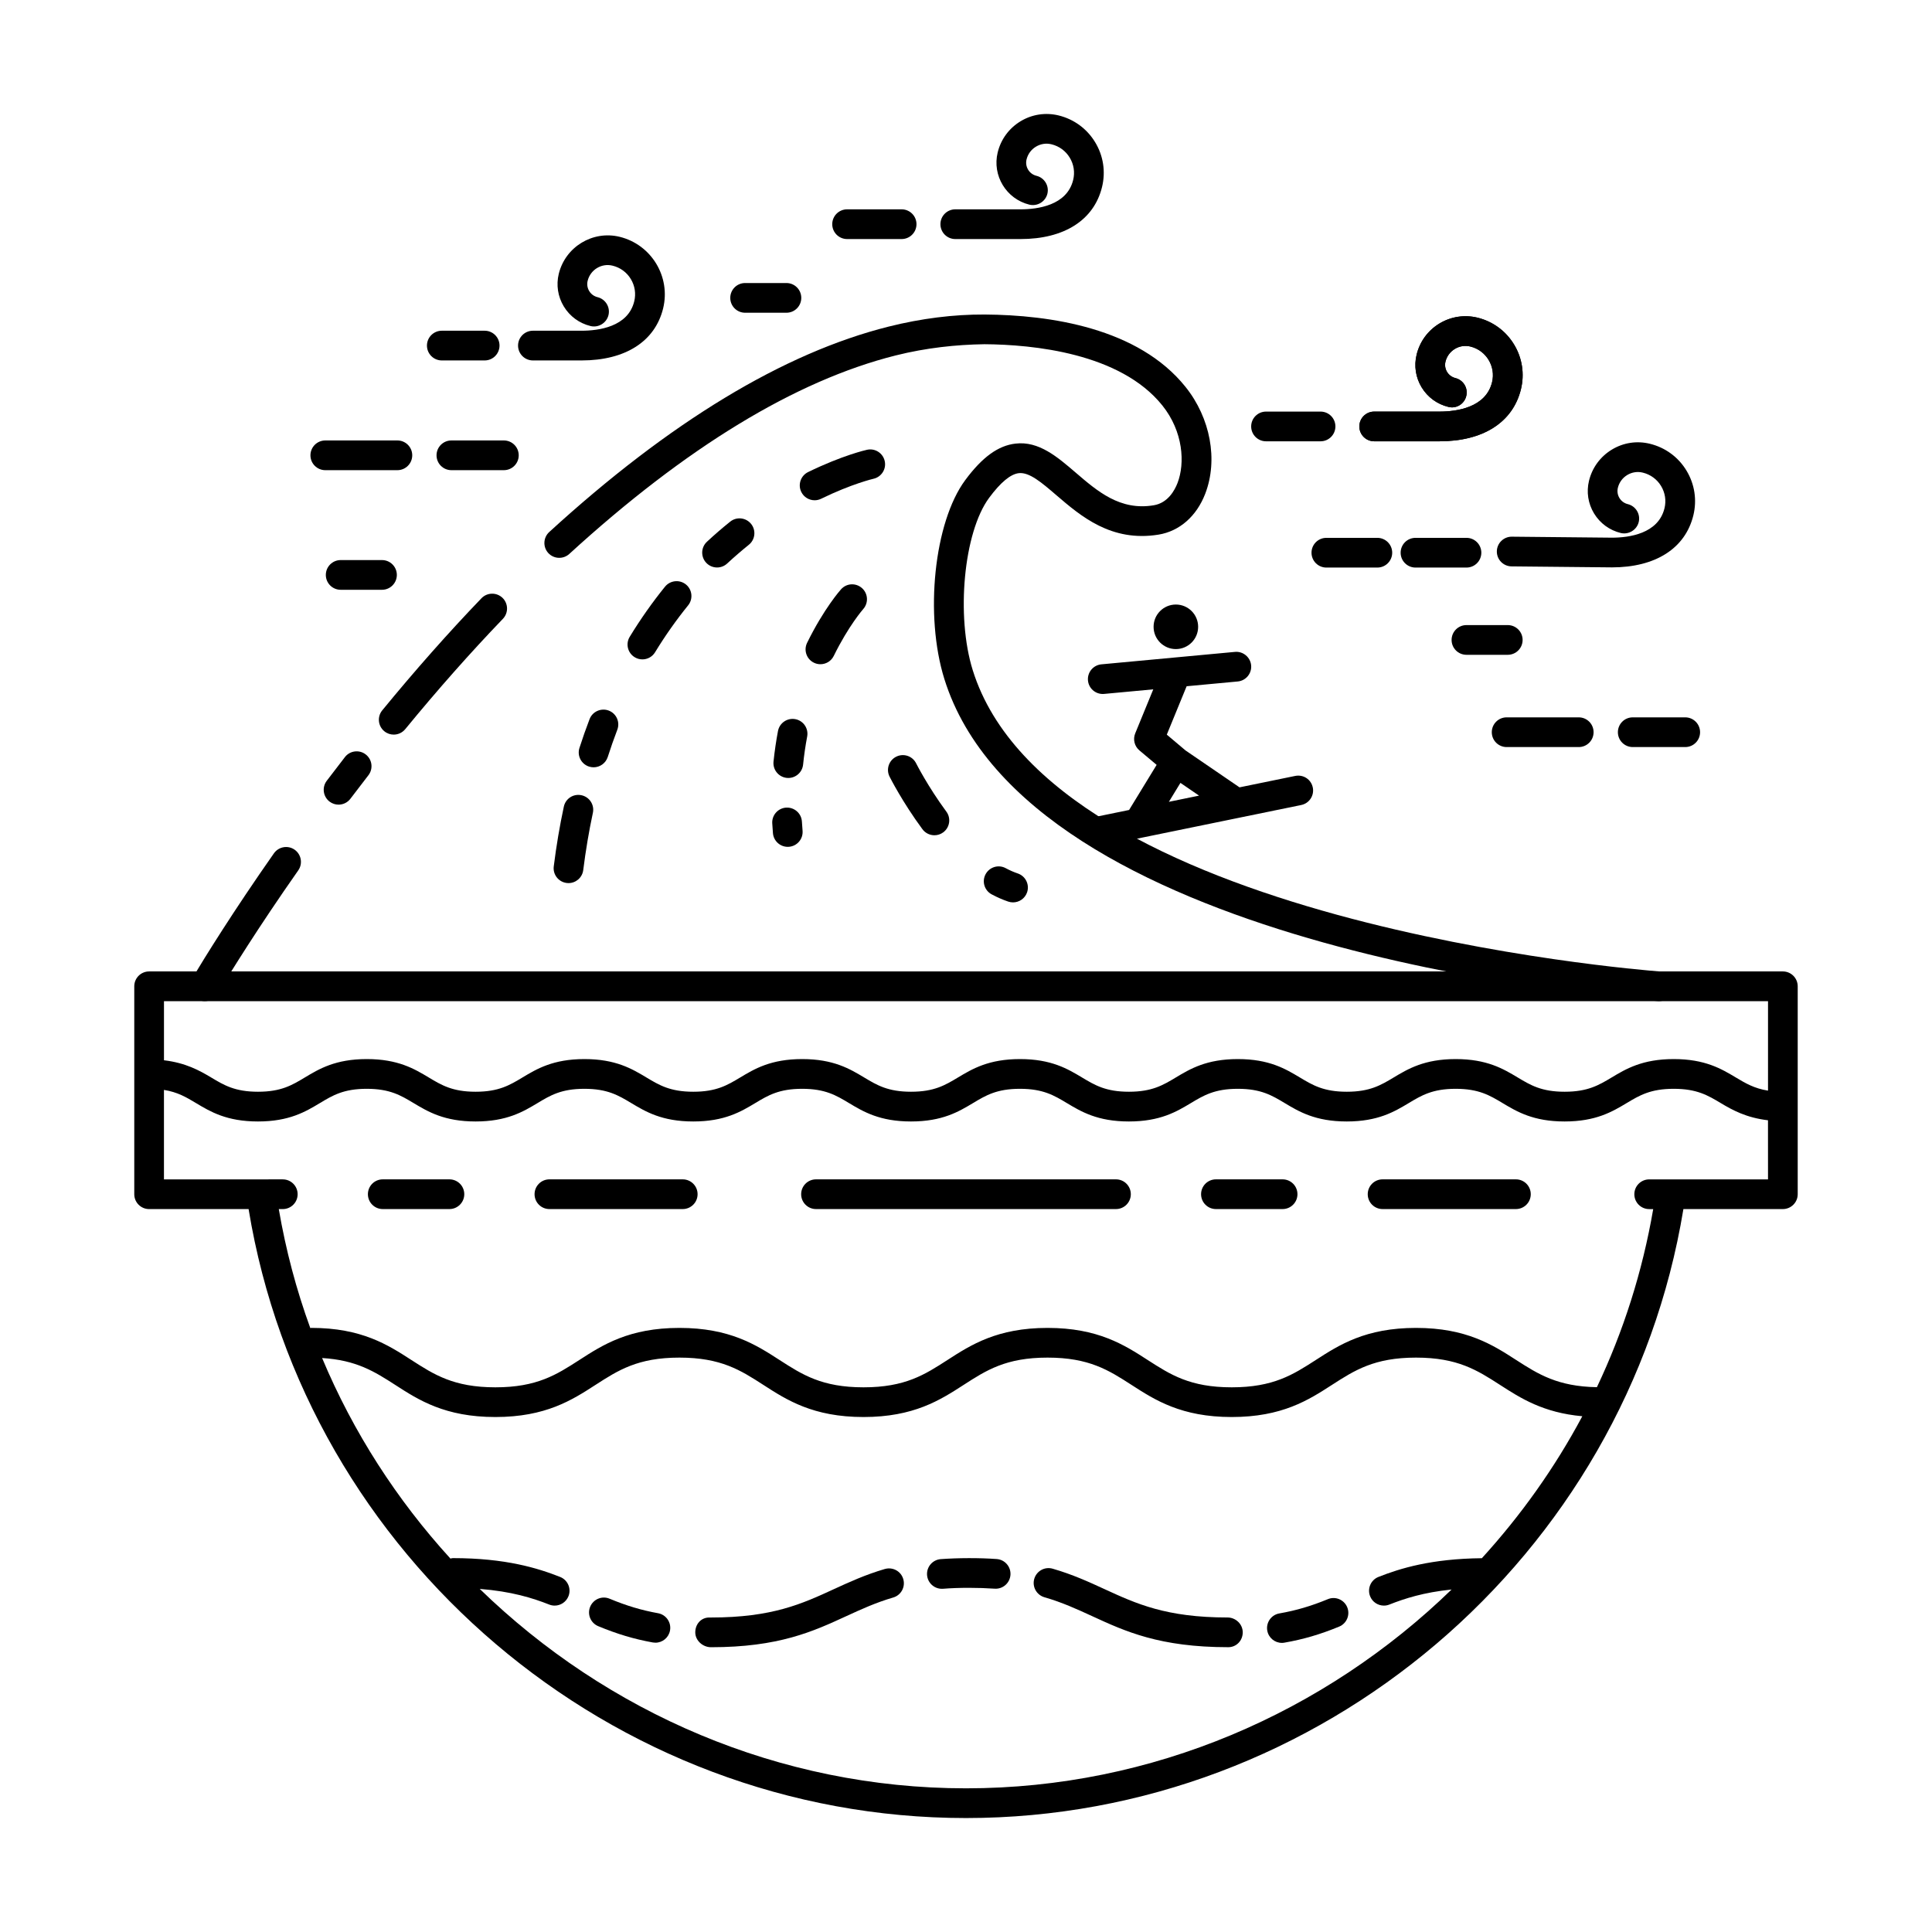
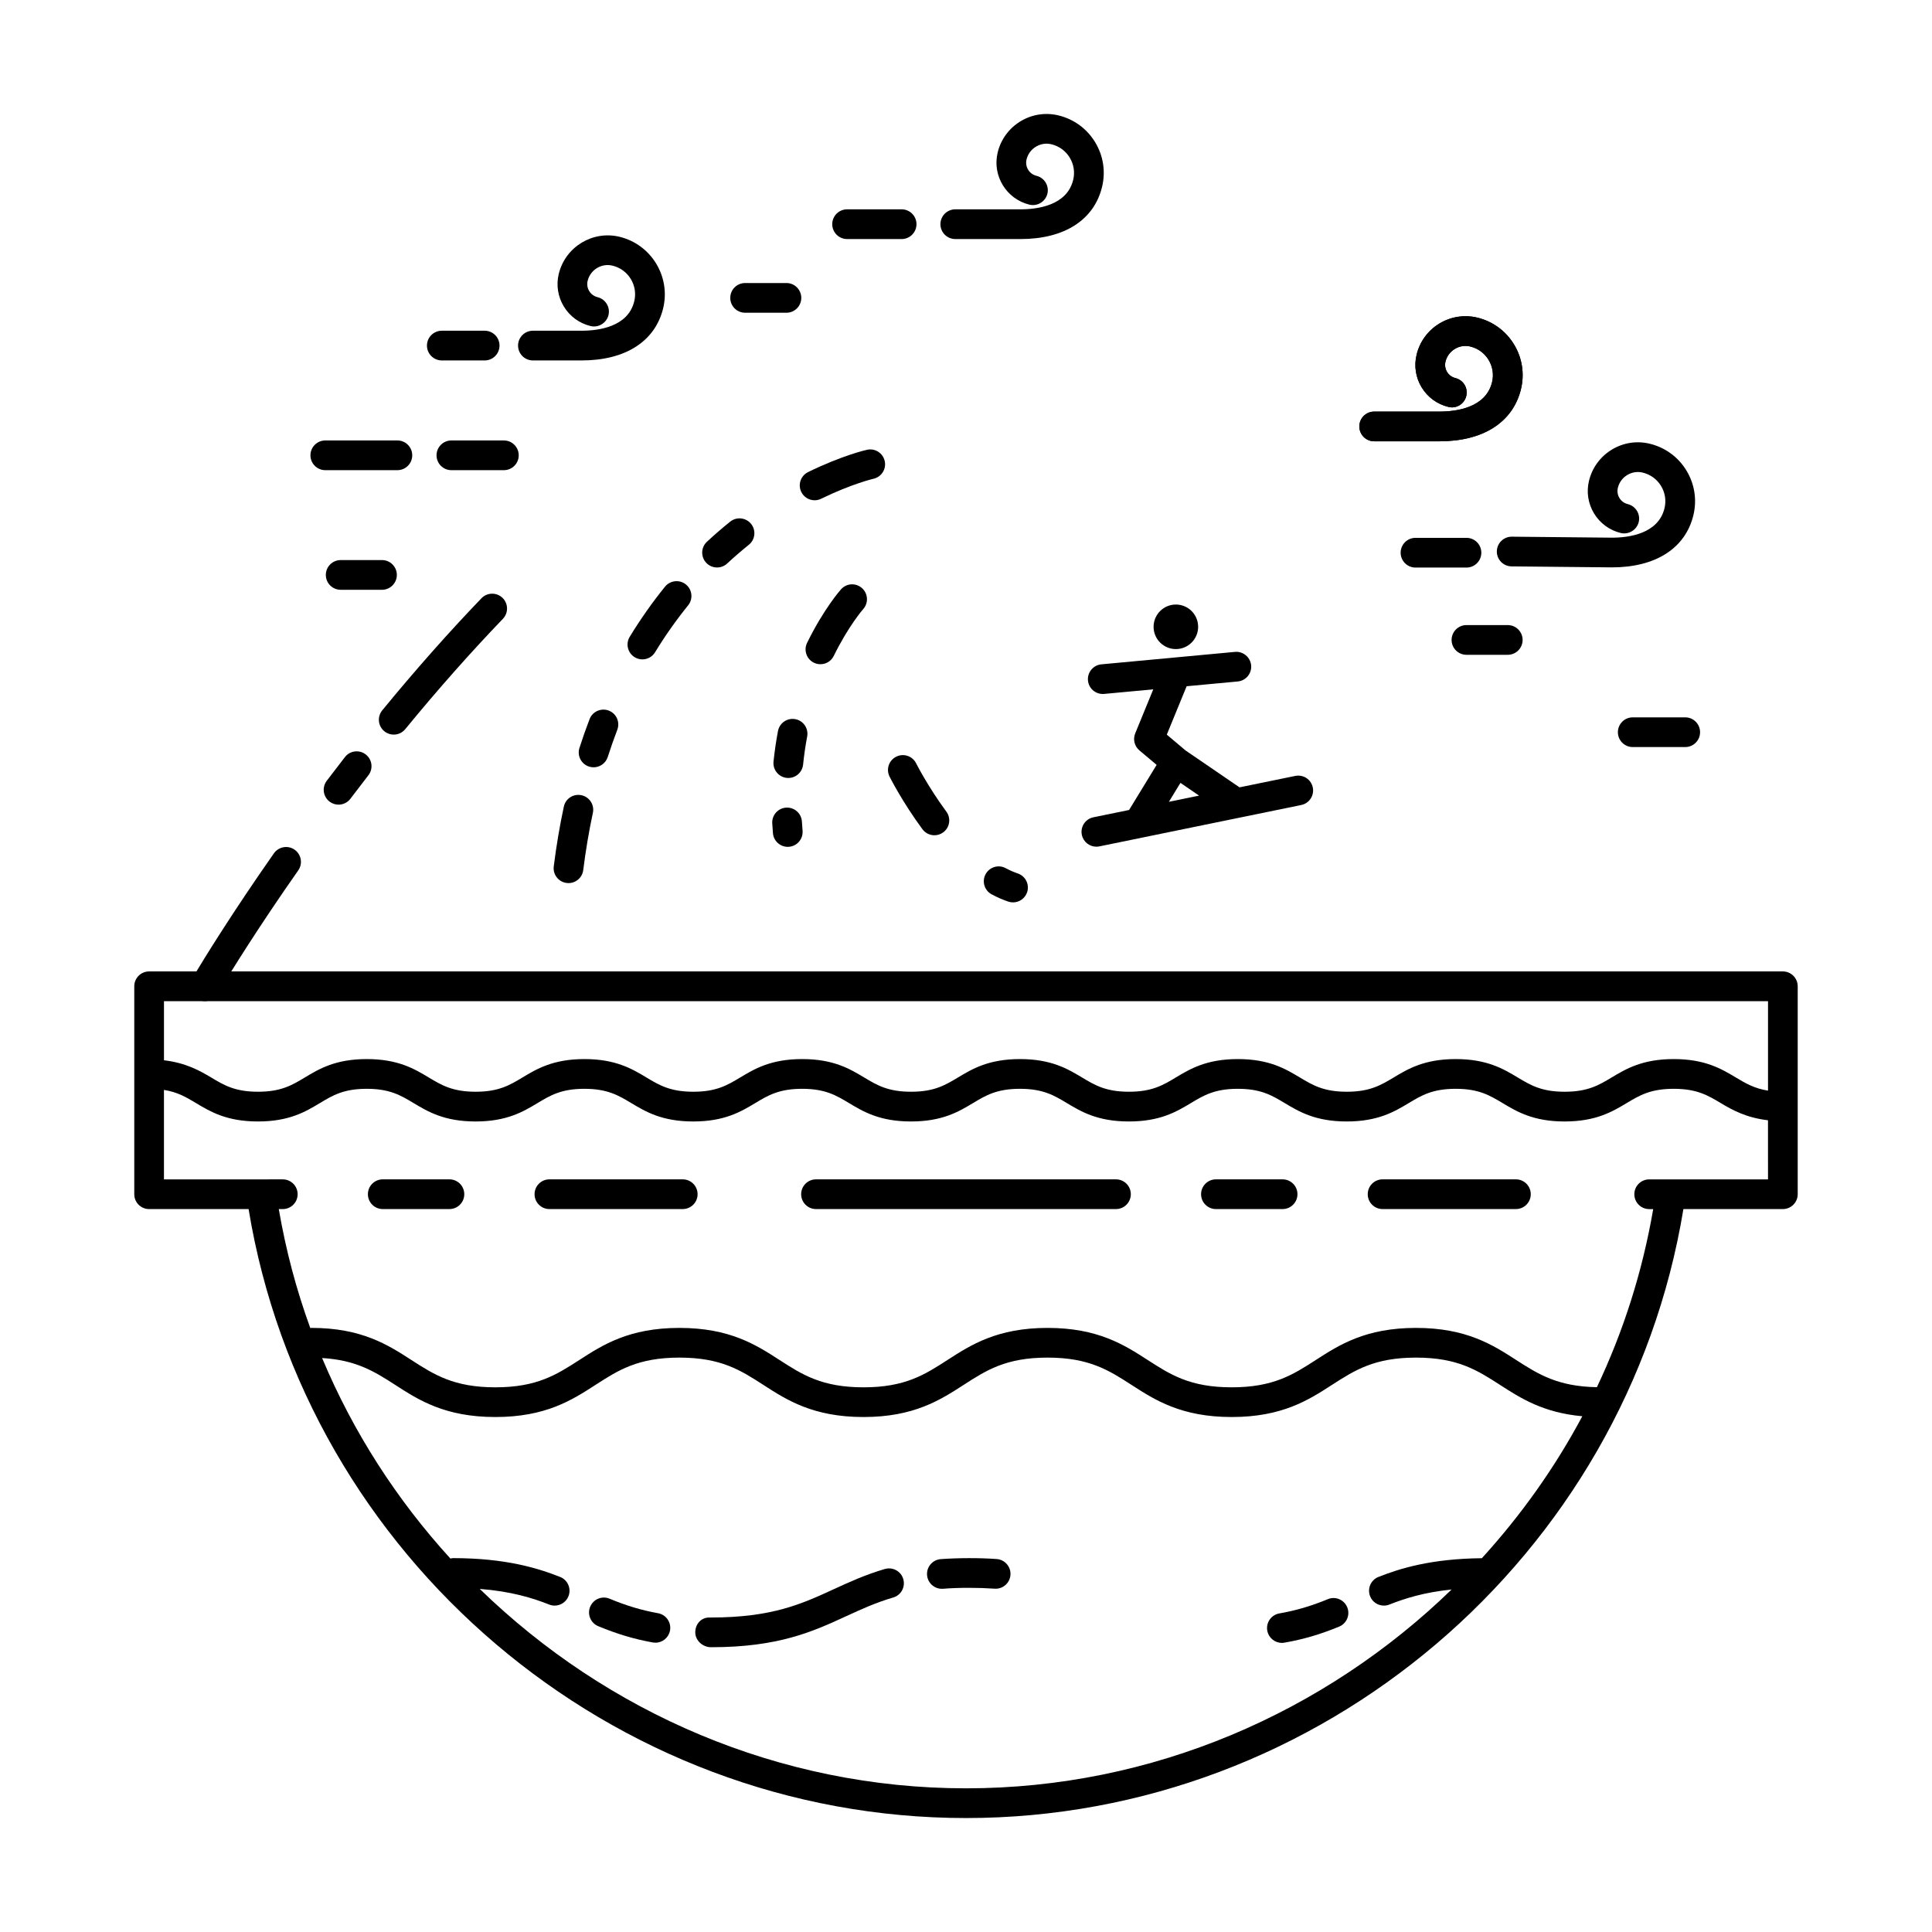
<svg xmlns="http://www.w3.org/2000/svg" fill="#000000" width="800px" height="800px" version="1.1" viewBox="144 144 512 512">
  <g>
    <path d="m352.41 226.88h-10.945c-2.176 0-3.938-1.762-3.938-3.938s1.762-3.938 3.938-3.938h10.945c2.176 0 3.938 1.762 3.938 3.938-0.004 2.18-1.762 3.938-3.938 3.938z" />
    <path d="m245.23 300.3h-10.945c-2.176 0-3.938-1.762-3.938-3.938s1.762-3.938 3.938-3.938h10.945c2.176 0 3.938 1.762 3.938 3.938-0.004 2.176-1.762 3.938-3.938 3.938z" />
    <path d="m272.44 239.52h-11.355c-2.176 0-3.938-1.762-3.938-3.938s1.762-3.938 3.938-3.938h11.355c2.176 0 3.938 1.762 3.938 3.938-0.004 2.176-1.766 3.938-3.938 3.938z" />
    <path d="m298.13 239.52h-12.902c-2.176 0-3.938-1.762-3.938-3.938s1.762-3.938 3.938-3.938h12.902c4.496 0 12.293-1.012 13.949-7.781 0.5-2.035 0.176-4.133-0.906-5.918-1.082-1.789-2.797-3.043-4.828-3.539-2.926-0.734-5.894 1.082-6.613 4.012-0.23 0.93-0.082 1.891 0.414 2.715 0.5 0.82 1.285 1.395 2.215 1.621 2.113 0.52 3.406 2.648 2.891 4.758-0.52 2.109-2.691 3.406-4.758 2.891-2.977-0.73-5.484-2.57-7.078-5.188-1.586-2.617-2.059-5.695-1.332-8.668 1.762-7.141 8.984-11.531 16.137-9.789 8.406 2.059 13.57 10.574 11.512 18.98-2.148 8.758-10.023 13.781-21.602 13.781z" />
    <path d="m277.53 268.6h-13.906c-2.176 0-3.938-1.762-3.938-3.938 0-2.176 1.762-3.938 3.938-3.938h13.906c2.176 0 3.938 1.762 3.938 3.938 0 2.176-1.762 3.938-3.938 3.938z" />
    <path d="m249.31 268.6h-19.102c-2.176 0-3.938-1.762-3.938-3.938 0-2.176 1.762-3.938 3.938-3.938h19.102c2.176 0 3.938 1.762 3.938 3.938-0.004 2.176-1.762 3.938-3.938 3.938z" />
-     <path d="m583.65 409.31c-0.102 0-0.199 0-0.305-0.008-17.023-1.301-166.98-14.719-189.07-85.332-5.301-16.941-2.727-41.578 5.512-52.719 4.504-6.094 8.746-9.176 13.336-9.691 6.176-0.738 11.129 3.555 15.918 7.664 5.801 4.977 11.797 10.176 20.707 8.68 3.746-0.609 5.562-3.965 6.309-5.906 2.008-5.223 1.543-13.602-4.019-20.543-11.156-13.914-34.32-16.145-47.141-16.234-7.496 0.113-15.445 0.949-23.527 2.973-26.504 6.652-55.609 24.355-86.508 52.613-1.602 1.457-4.098 1.352-5.562-0.25-1.465-1.602-1.352-4.094 0.25-5.562 31.871-29.148 62.117-47.461 89.906-54.434 8.723-2.188 17.312-3.25 25.496-3.211 17.367 0.121 40.699 3.551 53.227 19.188 6.609 8.242 8.66 19.344 5.227 28.289-2.301 5.988-6.82 9.945-12.387 10.855-12.535 2.027-20.605-4.902-27.102-10.477-3.828-3.285-7.113-6.121-9.906-5.816-2.207 0.246-4.859 2.453-7.891 6.551-6.723 9.094-8.824 31.301-4.328 45.684 20.902 66.793 175.58 79.332 182.16 79.832 2.168 0.164 3.789 2.055 3.625 4.223-0.16 2.066-1.887 3.633-3.926 3.633z" />
    <path d="m198.27 409.31c-0.688 0-1.383-0.176-2.019-0.562-1.863-1.113-2.473-3.531-1.352-5.398 3.473-5.801 10.91-17.824 21.691-33.207 1.254-1.777 3.707-2.211 5.484-0.965 1.781 1.25 2.211 3.707 0.965 5.484-10.645 15.18-17.969 27.023-21.391 32.73-0.734 1.234-2.039 1.918-3.379 1.918z" />
    <path d="m233.72 357.24c-0.828 0-1.664-0.262-2.375-0.801-1.73-1.316-2.07-3.781-0.758-5.516 1.57-2.07 3.18-4.172 4.82-6.285 1.324-1.719 3.812-2.031 5.519-0.699 1.719 1.328 2.035 3.801 0.699 5.519-1.617 2.09-3.211 4.168-4.766 6.223-0.773 1.02-1.949 1.559-3.141 1.559z" />
    <path d="m248.34 338.68c-0.875 0-1.762-0.293-2.492-0.891-1.684-1.379-1.926-3.859-0.551-5.539 8.719-10.629 17.566-20.625 26.301-29.711 1.504-1.562 3.996-1.613 5.566-0.109 1.562 1.508 1.613 3.996 0.109 5.566-8.59 8.938-17.301 18.777-25.883 29.242-0.785 0.949-1.91 1.441-3.051 1.441z" />
    <path d="m352.76 368.42c-2.031 0-3.75-1.562-3.922-3.617l-0.184-2.613c-0.129-2.168 1.523-4.031 3.695-4.164 2.176-0.117 4.035 1.523 4.164 3.695l0.176 2.445c0.172 2.168-1.441 4.066-3.606 4.242-0.109 0.008-0.215 0.012-0.324 0.012zm0.148-18.25c-0.133 0-0.273-0.008-0.41-0.02-2.16-0.227-3.731-2.16-3.508-4.324 0.297-2.816 0.695-5.523 1.184-8.105 0.406-2.137 2.465-3.535 4.598-3.137 2.137 0.402 3.539 2.465 3.137 4.598-0.449 2.375-0.82 4.867-1.082 7.461-0.219 2.023-1.93 3.527-3.918 3.527zm8.512-30.145c-0.582 0-1.172-0.125-1.73-0.402-1.953-0.953-2.758-3.312-1.801-5.266 4.441-9.055 8.812-13.988 9-14.191 1.445-1.625 3.922-1.762 5.551-0.309 1.617 1.441 1.762 3.93 0.32 5.555-0.039 0.043-3.879 4.414-7.805 12.41-0.68 1.395-2.078 2.203-3.535 2.203z" />
    <path d="m412.46 383.14c-0.418 0-0.844-0.066-1.266-0.207-1.492-0.508-2.961-1.152-4.394-1.922-1.918-1.027-2.641-3.414-1.613-5.328 1.031-1.918 3.418-2.644 5.328-1.613 1.051 0.562 2.117 1.039 3.211 1.406 2.059 0.699 3.16 2.934 2.465 4.992-0.559 1.637-2.09 2.672-3.731 2.672zm-20.832-17.789c-1.207 0-2.398-0.555-3.172-1.598-5.336-7.231-8.578-13.676-8.715-13.945-0.973-1.945-0.184-4.305 1.762-5.277 1.945-0.973 4.309-0.191 5.281 1.758 0.031 0.059 3.094 6.133 8.008 12.793 1.293 1.75 0.918 4.211-0.832 5.504-0.699 0.516-1.52 0.766-2.332 0.766z" />
    <path d="m294.66 378.03c-0.16 0-0.328-0.012-0.492-0.031-2.156-0.27-3.688-2.238-3.418-4.394 0.676-5.406 1.574-10.734 2.672-15.84 0.457-2.125 2.519-3.484 4.676-3.019 2.125 0.453 3.481 2.547 3.019 4.676-1.047 4.883-1.906 9.98-2.555 15.164-0.25 1.988-1.945 3.445-3.902 3.445zm6.648-30.688c-0.398 0-0.805-0.062-1.203-0.188-2.07-0.664-3.211-2.883-2.543-4.949 0.844-2.629 1.738-5.168 2.68-7.625 0.777-2.031 3.062-3.031 5.082-2.269 2.031 0.777 3.043 3.051 2.269 5.082-0.887 2.324-1.734 4.727-2.531 7.219-0.543 1.668-2.09 2.731-3.754 2.731zm12.93-28.598c-0.699 0-1.406-0.184-2.043-0.578-1.855-1.129-2.445-3.551-1.312-5.406 2.84-4.66 5.988-9.129 9.355-13.289 1.367-1.676 3.84-1.945 5.539-0.582 1.688 1.367 1.949 3.848 0.582 5.539-3.152 3.887-6.098 8.066-8.758 12.426-0.742 1.223-2.039 1.891-3.363 1.891zm19.789-24.355c-1.059 0-2.109-0.422-2.883-1.258-1.48-1.594-1.387-4.086 0.203-5.562 2.062-1.918 4.125-3.695 6.168-5.332 1.699-1.359 4.168-1.09 5.535 0.605 1.363 1.695 1.09 4.172-0.602 5.531-1.898 1.531-3.82 3.184-5.738 4.961-0.762 0.707-1.723 1.055-2.684 1.055zm25.859-17.812c-1.457 0-2.859-0.812-3.539-2.211-0.953-1.953-0.141-4.309 1.809-5.262 9.055-4.422 15.352-5.852 15.613-5.906 2.113-0.473 4.211 0.855 4.691 2.981 0.477 2.117-0.855 4.219-2.973 4.699-0.059 0.012-5.731 1.324-13.883 5.301-0.555 0.27-1.145 0.398-1.719 0.398z" />
    <path d="m525.46 260.95h-17.285c-2.176 0-3.938-1.762-3.938-3.938s1.762-3.938 3.938-3.938h17.285c4.496 0 12.293-1.012 13.949-7.777 1.031-4.195-1.547-8.438-5.734-9.465-2.914-0.727-5.898 1.082-6.609 4.008-0.473 1.926 0.707 3.875 2.629 4.348 2.113 0.52 3.402 2.648 2.883 4.758-0.512 2.113-2.629 3.438-4.758 2.883-2.977-0.73-5.484-2.57-7.074-5.188-1.586-2.621-2.055-5.699-1.324-8.672 0.844-3.461 2.992-6.383 6.039-8.234 3.039-1.84 6.629-2.391 10.09-1.555 4.074 1 7.516 3.523 9.688 7.109 2.176 3.582 2.82 7.801 1.824 11.875-2.144 8.758-10.02 13.785-21.602 13.785z" />
    <path d="m525.46 260.95h-17.285c-2.176 0-3.938-1.762-3.938-3.938s1.762-3.938 3.938-3.938h17.285c4.496 0 12.293-1.012 13.949-7.777 1.031-4.195-1.547-8.438-5.734-9.465-2.914-0.727-5.898 1.082-6.609 4.008-0.473 1.926 0.707 3.875 2.629 4.348 2.113 0.52 3.402 2.648 2.883 4.758-0.512 2.113-2.629 3.438-4.758 2.883-2.977-0.73-5.484-2.57-7.074-5.188-1.586-2.621-2.055-5.699-1.324-8.672 0.844-3.461 2.992-6.383 6.039-8.234 3.039-1.84 6.629-2.391 10.09-1.555 4.074 1 7.516 3.523 9.688 7.109 2.176 3.582 2.82 7.801 1.824 11.875-2.144 8.758-10.02 13.785-21.602 13.785z" />
    <path d="m571.15 294.36-26.574-0.262c-2.176-0.023-3.922-1.801-3.898-3.973 0.023-2.16 1.781-3.898 3.938-3.898h0.039l26.539 0.262c4.457 0 12.254-1.012 13.91-7.785 0.5-2.031 0.176-4.129-0.906-5.914-1.082-1.789-2.801-3.043-4.832-3.539-1.406-0.355-2.883-0.125-4.137 0.633-1.25 0.758-2.129 1.957-2.477 3.379-0.23 0.93-0.082 1.895 0.414 2.715 0.496 0.82 1.285 1.395 2.215 1.621 2.113 0.52 3.406 2.648 2.891 4.758-0.523 2.113-2.695 3.391-4.758 2.891-2.977-0.73-5.488-2.57-7.078-5.188-1.586-2.617-2.059-5.695-1.332-8.668 0.848-3.465 2.996-6.387 6.043-8.238 3.051-1.855 6.637-2.402 10.094-1.551 4.07 0.996 7.512 3.516 9.688 7.102 2.172 3.582 2.82 7.801 1.824 11.875-2.152 8.758-10.023 13.781-21.602 13.781z" />
    <path d="m532.63 294.41h-13.508c-2.176 0-3.938-1.762-3.938-3.938s1.762-3.938 3.938-3.938h13.508c2.176 0 3.938 1.762 3.938 3.938-0.004 2.18-1.762 3.938-3.938 3.938z" />
-     <path d="m509.01 294.41h-13.508c-2.176 0-3.938-1.762-3.938-3.938s1.762-3.938 3.938-3.938h13.508c2.176 0 3.938 1.762 3.938 3.938 0 2.18-1.762 3.938-3.938 3.938z" />
-     <path d="m493.96 260.95h-14.449c-2.176 0-3.938-1.762-3.938-3.938s1.762-3.938 3.938-3.938h14.449c2.176 0 3.938 1.762 3.938 3.938-0.004 2.176-1.762 3.938-3.938 3.938z" />
    <path d="m414.45 207.35h-17.289c-2.176 0-3.938-1.762-3.938-3.938 0-2.176 1.762-3.938 3.938-3.938h17.289c4.496 0 12.293-1.012 13.949-7.781 0.5-2.031 0.176-4.129-0.906-5.914-1.082-1.789-2.797-3.043-4.828-3.539-1.43-0.359-2.894-0.121-4.141 0.633-1.25 0.758-2.129 1.957-2.477 3.379-0.23 0.93-0.082 1.891 0.414 2.715 0.5 0.82 1.285 1.395 2.215 1.621 2.113 0.52 3.406 2.648 2.891 4.758-0.523 2.113-2.676 3.391-4.758 2.891-6.137-1.504-9.914-7.719-8.41-13.855 0.848-3.469 3-6.387 6.043-8.238 3.047-1.852 6.633-2.394 10.098-1.555 4.07 1 7.512 3.519 9.684 7.106 2.176 3.582 2.82 7.801 1.824 11.875-2.148 8.762-10.023 13.781-21.598 13.781z" />
    <path d="m382.94 207.35h-14.449c-2.176 0-3.938-1.762-3.938-3.938 0-2.176 1.762-3.938 3.938-3.938h14.449c2.176 0 3.938 1.762 3.938 3.938-0.004 2.176-1.762 3.938-3.938 3.938z" />
    <path d="m543.57 317.53h-10.945c-2.176 0-3.938-1.762-3.938-3.938s1.762-3.938 3.938-3.938h10.945c2.176 0 3.938 1.762 3.938 3.938s-1.762 3.938-3.938 3.938z" />
    <path d="m590.6 341.98h-13.906c-2.176 0-3.938-1.762-3.938-3.938s1.762-3.938 3.938-3.938h13.906c2.176 0 3.938 1.762 3.938 3.938 0 2.18-1.762 3.938-3.938 3.938z" />
-     <path d="m562.38 341.98h-19.102c-2.176 0-3.938-1.762-3.938-3.938s1.762-3.938 3.938-3.938h19.102c2.176 0 3.938 1.762 3.938 3.938-0.004 2.18-1.762 3.938-3.938 3.938z" />
    <path d="m545.73 456.54h-35.328c-2.176 0-3.938 1.762-3.938 3.938s1.762 3.938 3.938 3.938h35.328c2.176 0 3.938-1.762 3.938-3.938 0-2.18-1.762-3.938-3.938-3.938z" />
    <path d="m483.9 456.54h-17.664c-2.176 0-3.938 1.762-3.938 3.938s1.762 3.938 3.938 3.938h17.664c2.176 0 3.938-1.762 3.938-3.938 0-2.18-1.762-3.938-3.938-3.938z" />
    <path d="m263.1 456.54h-17.664c-2.176 0-3.938 1.762-3.938 3.938s1.762 3.938 3.938 3.938h17.664c2.176 0 3.938-1.762 3.938-3.938 0-2.18-1.762-3.938-3.938-3.938z" />
    <path d="m439.74 456.54h-79.488c-2.176 0-3.938 1.762-3.938 3.938s1.762 3.938 3.938 3.938h79.488c2.176 0 3.938-1.762 3.938-3.938 0-2.18-1.762-3.938-3.938-3.938z" />
    <path d="m324.93 456.54h-35.328c-2.176 0-3.938 1.762-3.938 3.938s1.762 3.938 3.938 3.938h35.328c2.176 0 3.938-1.762 3.938-3.938 0-2.18-1.762-3.938-3.938-3.938z" />
    <path d="m616.48 401.44h-432.96c-2.176 0-3.938 1.762-3.938 3.938v55.105c0 2.176 1.762 3.938 3.938 3.938h26.359c15.16 92.215 96.211 161.38 190.12 161.38 93.914 0 174.96-69.16 190.12-161.38l26.355-0.004c2.176 0 3.938-1.762 3.938-3.938v-55.105c-0.004-2.172-1.762-3.934-3.938-3.934zm-79.77 155.5c-13.41 0.133-21.695 2.703-27.41 4.965-2.023 0.801-3.008 3.09-2.211 5.113 0.609 1.547 2.094 2.484 3.66 2.484 0.484 0 0.973-0.086 1.449-0.277 4.055-1.605 9.113-3.231 16.488-3.988-33.625 32.621-79.266 52.688-128.69 52.688-49.504 0-95.215-20.129-128.86-52.848 8.402 0.66 14 2.41 18.41 4.148 0.473 0.191 0.965 0.277 1.445 0.277 1.566 0 3.047-0.945 3.66-2.492 0.801-2.023-0.191-4.305-2.215-5.106-5.883-2.32-14.426-4.988-28.453-4.988-0.219 0-0.406 0.09-0.613 0.125-14.164-15.523-25.75-33.43-34.008-53.148 9.086 0.543 13.918 3.606 19.387 7.129 6.172 3.988 13.168 8.504 26.523 8.504 13.352 0 20.348-4.512 26.523-8.504 6.023-3.883 11.219-7.242 22.254-7.242 11.039 0 16.238 3.359 22.262 7.242 6.172 3.988 13.172 8.504 26.531 8.504 13.348 0 20.344-4.519 26.516-8.504 6.019-3.883 11.215-7.242 22.246-7.242 11.043 0 16.246 3.359 22.27 7.242 6.176 3.988 13.176 8.504 26.539 8.504 13.367 0 20.371-4.512 26.551-8.504 6.027-3.883 11.234-7.242 22.285-7.242 11.051 0 16.258 3.359 22.285 7.242 5.402 3.488 11.434 7.371 21.793 8.297-7.301 13.68-16.277 26.273-26.621 37.621zm75.832-100.39h-31.488c-2.176 0-3.938 1.762-3.938 3.938s1.762 3.938 3.938 3.938h1.062c-2.856 16.633-7.926 32.453-14.922 47.195-10.41-0.184-15.539-3.438-21.391-7.207-6.18-3.988-13.184-8.504-26.551-8.504-13.367 0-20.371 4.512-26.551 8.504-6.027 3.883-11.234 7.242-22.285 7.242-11.043 0-16.242-3.359-22.27-7.242-6.176-3.988-13.176-8.504-26.539-8.504-13.348 0-20.344 4.519-26.52 8.504-6.016 3.883-11.211 7.242-22.242 7.242-11.039 0-16.238-3.359-22.262-7.242-6.172-3.988-13.172-8.504-26.531-8.504-13.352 0-20.348 4.512-26.523 8.504-6.023 3.883-11.219 7.242-22.254 7.242-11.039-0.004-16.238-3.363-22.262-7.246-6.172-3.988-13.168-8.504-26.523-8.504-0.09 0-0.164 0.047-0.254 0.051-3.691-10.121-6.488-20.656-8.355-31.539l1.059 0.004c2.176 0 3.938-1.762 3.938-3.938 0-2.176-1.762-3.938-3.938-3.938l-31.488 0.004v-23.711c3.617 0.578 5.914 1.941 8.465 3.473 3.82 2.289 8.145 4.891 16.449 4.891 8.297 0 12.621-2.598 16.438-4.891 3.363-2.023 6.269-3.766 12.379-3.766 6.125 0 9.031 1.746 12.398 3.766 3.82 2.289 8.148 4.891 16.453 4.891 8.297 0 12.625-2.598 16.445-4.891 3.367-2.023 6.273-3.766 12.387-3.766 6.125 0 9.031 1.746 12.402 3.766 3.82 2.289 8.152 4.891 16.461 4.891 8.301 0 12.629-2.598 16.449-4.891 3.367-2.023 6.277-3.766 12.395-3.766 6.125 0 9.031 1.746 12.398 3.766 3.82 2.289 8.148 4.891 16.457 4.891 8.309 0 12.637-2.598 16.461-4.891 3.371-2.023 6.281-3.766 12.406-3.766 6.129 0 9.039 1.746 12.41 3.766 3.82 2.289 8.152 4.891 16.461 4.891 8.305 0 12.637-2.598 16.461-4.891 3.371-2.023 6.281-3.766 12.41-3.766 6.125 0 9.031 1.746 12.402 3.766 3.82 2.289 8.152 4.891 16.461 4.891 8.305 0 12.637-2.598 16.461-4.891 3.371-2.023 6.281-3.766 12.406-3.766 6.129 0 9.039 1.746 12.41 3.766 3.824 2.289 8.156 4.891 16.461 4.891 8.312 0 12.652-2.598 16.477-4.891 3.379-2.023 6.297-3.766 12.438-3.766 6.141 0 9.059 1.746 12.438 3.766 3.148 1.883 6.777 3.891 12.547 4.574zm0-23.52c-3.633-0.574-5.941-1.941-8.504-3.473-3.828-2.289-8.164-4.891-16.48-4.891s-12.656 2.598-16.48 4.891c-3.379 2.023-6.297 3.766-12.434 3.766-6.129 0-9.039-1.746-12.41-3.766-3.824-2.289-8.156-4.891-16.461-4.891-8.305 0-12.637 2.598-16.461 4.891-3.371 2.023-6.281 3.766-12.406 3.766-6.129 0-9.035-1.746-12.406-3.766-3.82-2.289-8.152-4.891-16.457-4.891-8.309 0-12.637 2.598-16.461 4.891-3.371 2.023-6.281 3.766-12.406 3.766-6.129 0-9.035-1.746-12.406-3.766-3.824-2.289-8.152-4.891-16.461-4.891-8.305 0-12.637 2.598-16.461 4.891-3.371 2.023-6.281 3.766-12.41 3.766-6.125 0-9.035-1.746-12.402-3.766-3.82-2.289-8.148-4.891-16.453-4.891-8.301 0-12.629 2.598-16.449 4.891-3.367 2.023-6.277 3.766-12.395 3.766-6.129 0-9.035-1.746-12.406-3.766-3.82-2.289-8.152-4.891-16.457-4.891-8.297 0-12.621 2.598-16.441 4.891-3.367 2.023-6.273 3.766-12.391 3.766-6.125 0-9.031-1.746-12.398-3.766-3.82-2.289-8.148-4.891-16.453-4.891-8.293 0-12.617 2.598-16.434 4.891-3.363 2.023-6.269 3.766-12.383 3.766-6.121 0-9.027-1.746-12.395-3.766-3.152-1.883-6.769-3.891-12.527-4.574v-15.664h425.09z" />
    <path d="m318.39 571.52c-4.391-0.793-8.348-1.977-12.84-3.844-2.012-0.844-4.309 0.117-5.148 2.129-0.836 2.008 0.121 4.305 2.125 5.144 5.031 2.09 9.492 3.422 14.461 4.32 0.234 0.039 0.473 0.062 0.703 0.062 1.867 0 3.523-1.328 3.871-3.238 0.387-2.137-1.031-4.184-3.172-4.574z" />
    <path d="m378.49 559.8c-5.191 1.523-9.418 3.469-13.508 5.344-8.391 3.867-16.32 7.512-32.559 7.512h-0.465c-2.176 0-3.703 1.762-3.703 3.938s1.992 3.938 4.168 3.938c17.965 0 27.059-4.184 35.852-8.234 4.004-1.836 7.793-3.582 12.43-4.941 2.086-0.605 3.281-2.797 2.672-4.883-0.609-2.09-2.777-3.273-4.887-2.672z" />
    <path d="m495.89 567.8c-4.457 1.836-8.422 3-12.848 3.773-2.141 0.367-3.574 2.414-3.203 4.551 0.336 1.914 2 3.258 3.875 3.258 0.223 0 0.453-0.016 0.68-0.062 5.012-0.875 9.484-2.184 14.492-4.25 2.012-0.824 2.969-3.129 2.141-5.137-0.828-2.008-3.141-2.977-5.137-2.133z" />
    <path d="m408.13 557.16c-4.598-0.332-10.25-0.309-14.82 0.023-2.168 0.168-3.793 2.059-3.629 4.227 0.156 2.059 1.879 3.637 3.922 3.637 0.102 0 0.199 0 0.301-0.008 4.211-0.34 9.434-0.316 13.676-0.023 2.172 0.16 4.047-1.484 4.203-3.652 0.148-2.168-1.484-4.051-3.652-4.203z" />
-     <path d="m469.3 572.65c-16.254 0-24.188-3.652-32.586-7.512-4.152-1.914-8.445-3.883-13.75-5.418-2.102-0.605-4.266 0.605-4.875 2.691-0.602 2.082 0.602 4.266 2.691 4.875 4.734 1.367 8.578 3.137 12.645 5.004 8.797 4.051 17.898 8.234 36.082 8.234 2.176 0 3.832-1.762 3.832-3.938 0-2.176-1.863-3.938-4.039-3.938z" />
-     <path d="m491.9 352.69c-0.434-2.129-2.484-3.492-4.648-3.062l-14.766 3.027-14.316-9.785-4.957-4.184 5.258-12.824 13.539-1.262c2.164-0.203 3.754-2.121 3.555-4.285-0.203-2.164-2.16-3.762-4.285-3.555l-35.402 3.297c-2.164 0.203-3.754 2.121-3.555 4.285 0.191 2.043 1.906 3.57 3.918 3.57 0.121 0 0.246-0.004 0.367-0.016l13.02-1.211-4.785 11.668c-0.648 1.582-0.203 3.402 1.102 4.504l4.574 3.844-7.301 11.953-9.461 1.938c-2.129 0.434-3.5 2.519-3.062 4.648 0.379 1.859 2.023 3.144 3.852 3.144 0.262 0 0.527-0.027 0.797-0.082l53.496-10.965c2.129-0.434 3.5-2.516 3.062-4.648zm-35.07-1.219 4.934 3.379-8 1.641z" />
+     <path d="m491.9 352.69c-0.434-2.129-2.484-3.492-4.648-3.062l-14.766 3.027-14.316-9.785-4.957-4.184 5.258-12.824 13.539-1.262c2.164-0.203 3.754-2.121 3.555-4.285-0.203-2.164-2.16-3.762-4.285-3.555l-35.402 3.297c-2.164 0.203-3.754 2.121-3.555 4.285 0.191 2.043 1.906 3.57 3.918 3.57 0.121 0 0.246-0.004 0.367-0.016l13.02-1.211-4.785 11.668c-0.648 1.582-0.203 3.402 1.102 4.504l4.574 3.844-7.301 11.953-9.461 1.938c-2.129 0.434-3.5 2.519-3.062 4.648 0.379 1.859 2.023 3.144 3.852 3.144 0.262 0 0.527-0.027 0.797-0.082l53.496-10.965c2.129-0.434 3.5-2.516 3.062-4.648m-35.07-1.219 4.934 3.379-8 1.641z" />
    <path d="m461.52 310.11c0 3.262-2.644 5.902-5.906 5.902-3.258 0-5.902-2.641-5.902-5.902s2.644-5.902 5.902-5.902c3.262 0 5.906 2.641 5.906 5.902" />
  </g>
</svg>